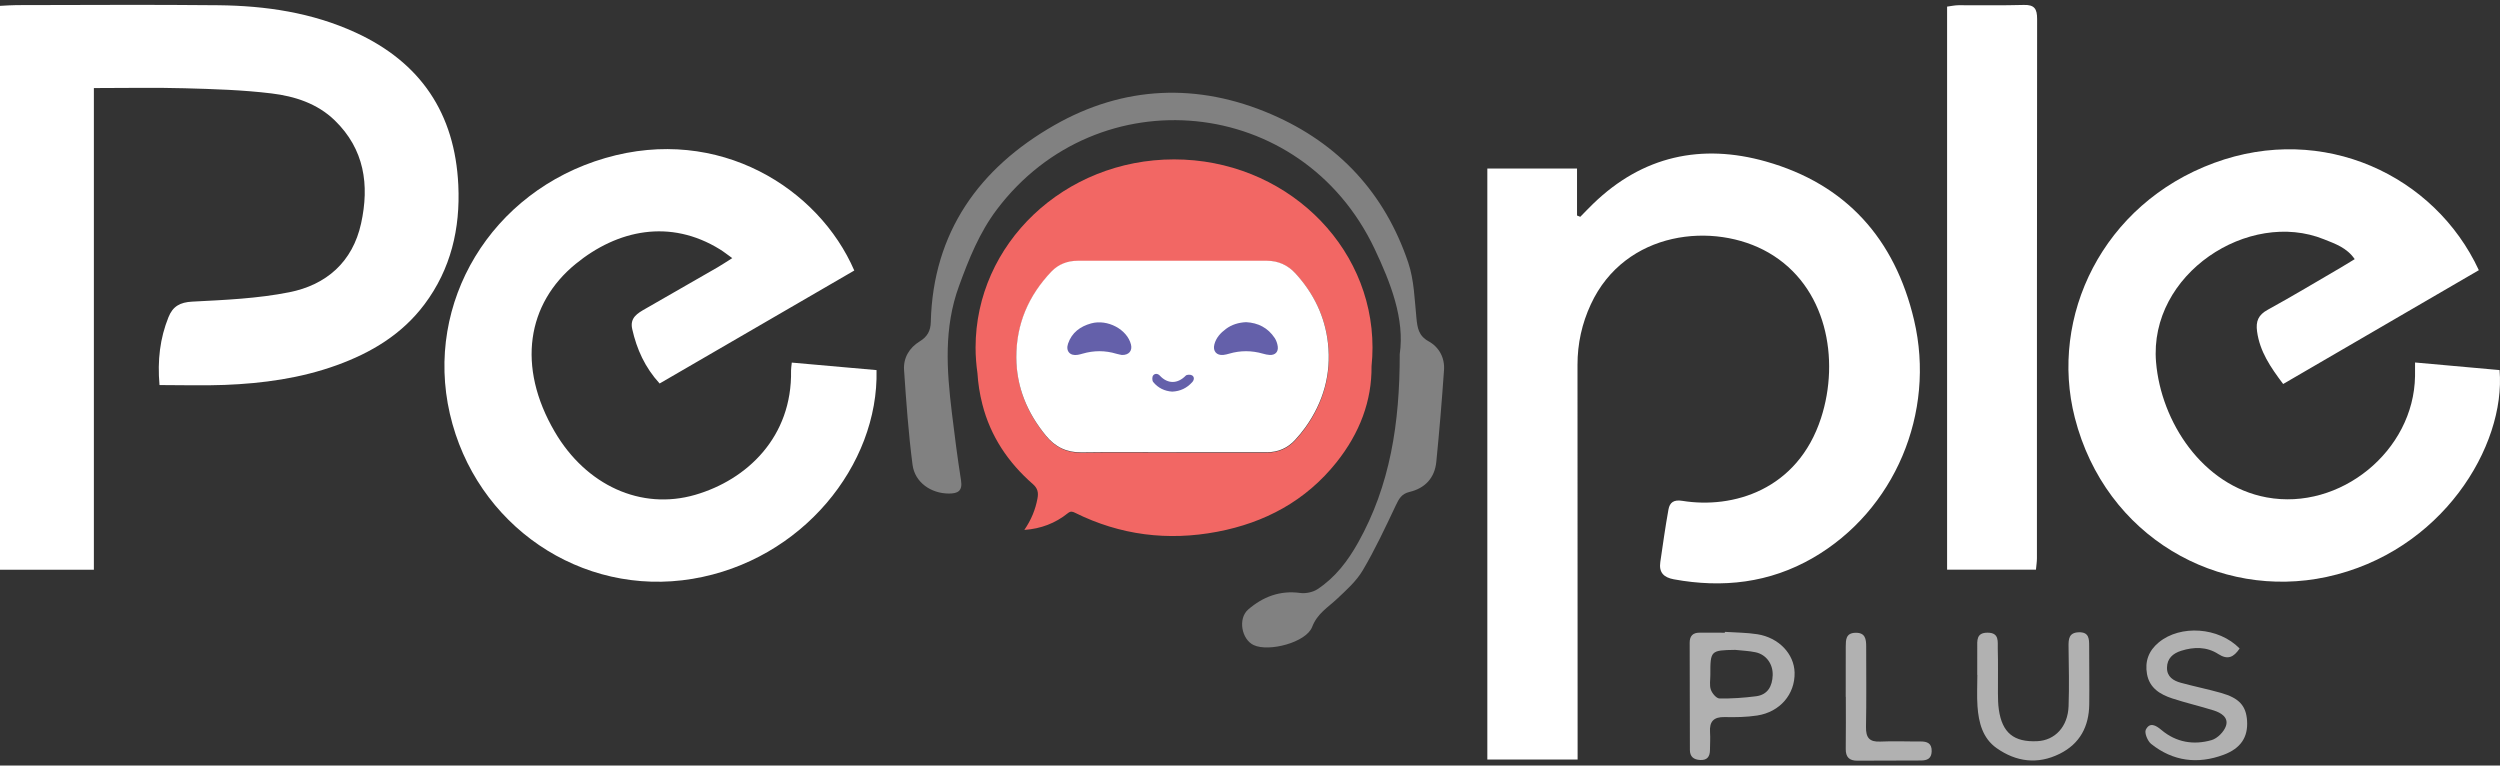
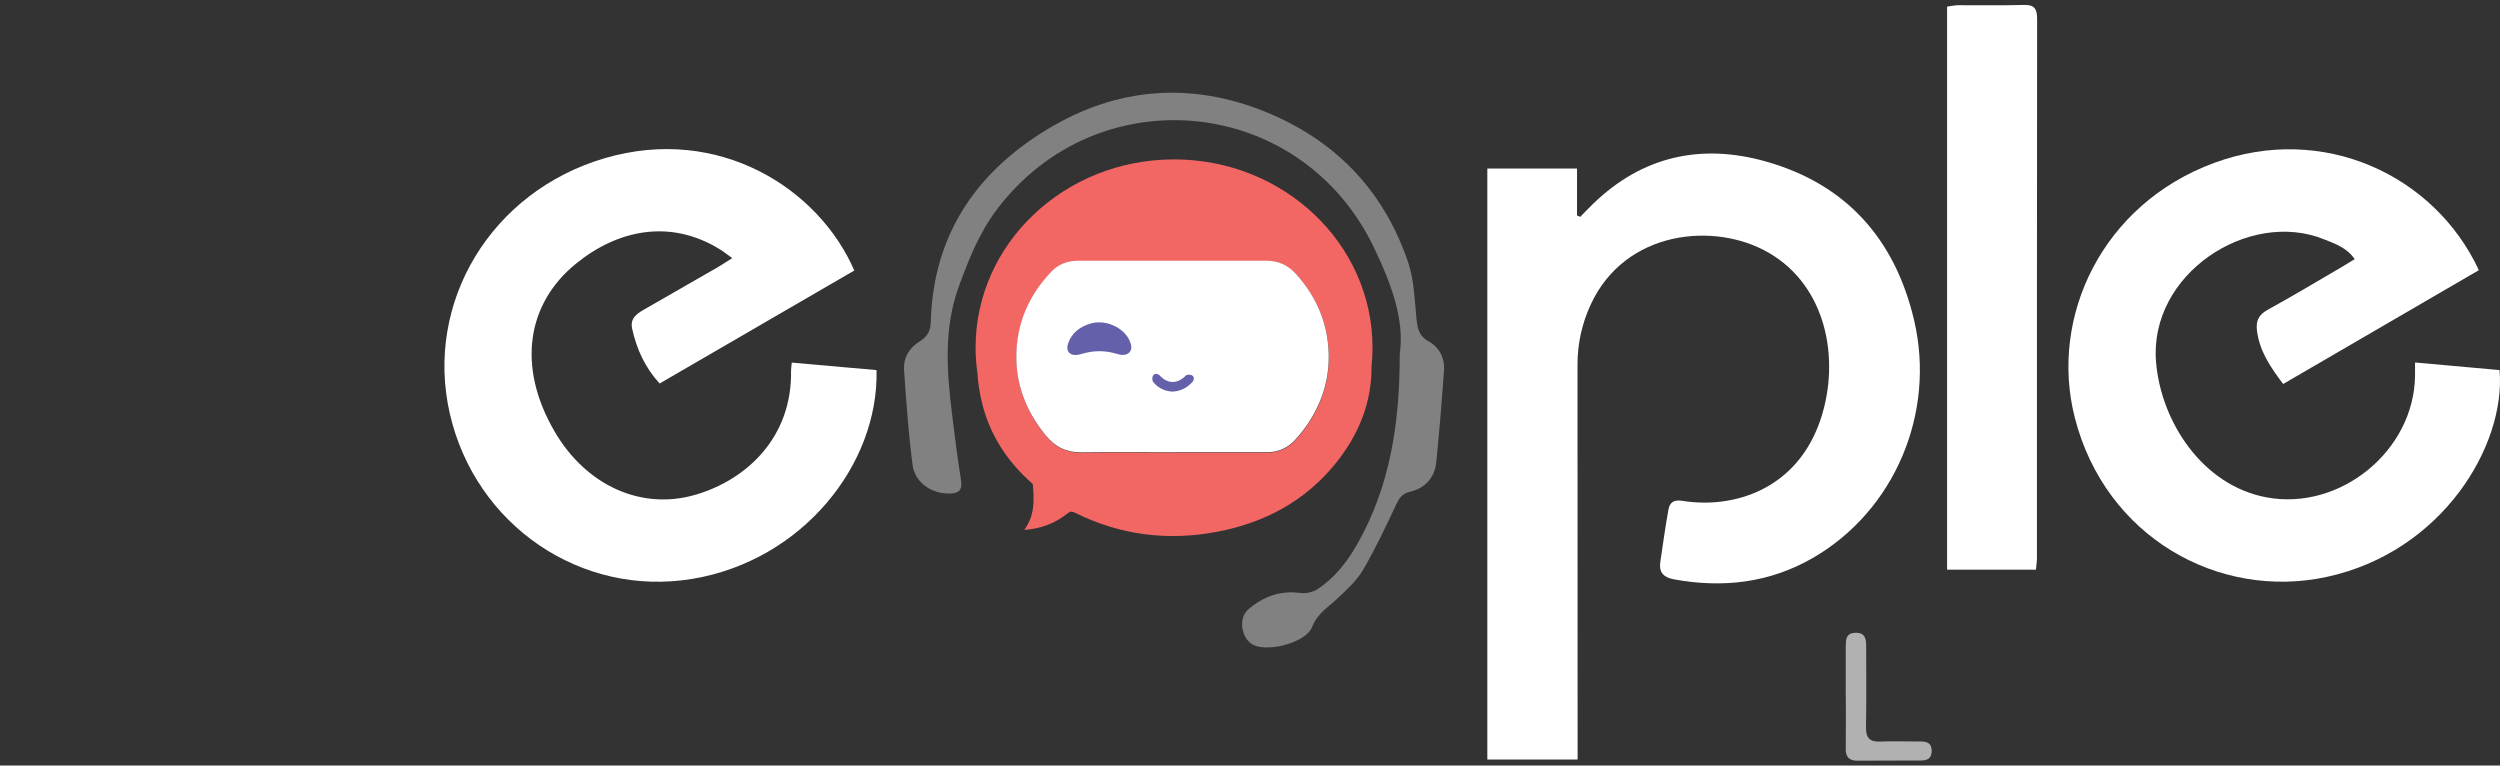
<svg xmlns="http://www.w3.org/2000/svg" width="209" height="64" viewBox="0 0 209 64" fill="none">
  <rect x="0" y="0" width="209" height="64" fill="#333333" stroke="none" />
  <g clip-path="url(#clip0_10_8)">
-     <path d="M13.335 32.191C13.153 30.103 13.377 28.278 14.085 26.514C14.448 25.611 15.045 25.269 16.077 25.216C18.79 25.076 21.536 24.96 24.189 24.431C27.272 23.817 29.479 21.912 30.188 18.676C30.894 15.455 30.466 12.471 27.983 10.063C26.52 8.644 24.633 8.046 22.706 7.811C20.294 7.517 17.85 7.445 15.418 7.378C12.948 7.309 10.475 7.362 7.848 7.362V47.629H0V0.49C0.504 0.466 0.949 0.428 1.393 0.427C7.014 0.423 12.636 0.378 18.256 0.438C22.207 0.481 26.077 1.046 29.723 2.718C35.175 5.217 38.032 9.487 38.315 15.474C38.486 19.099 37.697 22.494 35.486 25.443C33.609 27.948 31.041 29.486 28.15 30.532C25.125 31.626 21.978 32.054 18.788 32.179C17.022 32.248 15.251 32.191 13.335 32.191Z" fill="white" />
    <path d="M131.888 63.499H124.341V14.09H131.839V18.016C131.929 18.053 132.02 18.089 132.11 18.126C132.469 17.762 132.821 17.391 133.188 17.035C137.316 13.033 142.245 11.978 147.629 13.501C154.33 15.396 158.415 19.964 160.016 26.758C161.846 34.523 158.397 42.686 151.564 46.638C147.938 48.735 144.018 49.181 139.93 48.43C139.09 48.276 138.673 47.859 138.801 46.99C139.017 45.523 139.219 44.053 139.483 42.595C139.59 42.005 139.924 41.754 140.645 41.871C144.853 42.555 150.279 40.982 152.239 34.948C153.831 30.048 152.718 23.927 147.851 21.121C143.312 18.505 135.863 19.257 132.995 25.438C132.252 27.04 131.878 28.723 131.879 30.497C131.887 40.96 131.886 51.422 131.888 61.885C131.888 62.378 131.888 62.87 131.888 63.499Z" fill="white" />
    <path d="M201.898 30.304C204.396 30.529 206.689 30.735 208.964 30.939C209.496 37.287 204.144 46.154 194.503 48.232C185.516 50.17 176.019 44.932 173.455 34.921C171.295 26.488 175.762 17.055 185.106 13.617C194.22 10.263 203.545 14.646 207.231 22.587C201.809 25.741 196.37 28.905 190.873 32.102C189.815 30.7 188.921 29.39 188.691 27.711C188.574 26.862 188.79 26.329 189.579 25.898C191.646 24.766 193.666 23.548 195.703 22.362C196.057 22.156 196.404 21.938 196.853 21.665C196.196 20.699 195.197 20.373 194.285 20.005C188 17.464 179.63 22.897 180.246 30.277C180.662 35.248 184.113 40.587 189.491 41.582C195.624 42.717 201.802 37.706 201.897 31.444C201.902 31.121 201.898 30.798 201.898 30.304Z" fill="white" />
    <path d="M71.418 22.616C66.015 25.752 60.596 28.897 55.144 32.061C53.915 30.715 53.231 29.191 52.853 27.509C52.638 26.553 53.307 26.185 53.968 25.806C55.977 24.655 57.986 23.503 59.992 22.347C60.348 22.142 60.689 21.911 61.217 21.579C60.809 21.288 60.513 21.049 60.191 20.85C56.032 18.276 51.626 19.2 48.121 22.067C44.082 25.37 43.17 30.619 46.382 36.105C49.001 40.578 53.595 42.681 58.119 41.368C62.441 40.114 66.238 36.54 66.132 30.976C66.129 30.815 66.161 30.654 66.194 30.313C68.579 30.525 70.933 30.734 73.278 30.941C73.469 38.867 67.052 46.859 57.9 48.39C48.585 49.949 39.75 43.911 37.607 34.587C35.474 25.303 41.044 15.991 50.601 13.212C60.122 10.443 68.455 15.764 71.418 22.616Z" fill="white" />
    <path d="M162.777 0.553C163.098 0.512 163.416 0.439 163.735 0.437C165.554 0.425 167.374 0.467 169.191 0.413C170.088 0.387 170.304 0.75 170.303 1.589C170.284 16.621 170.29 31.653 170.287 46.685C170.287 46.967 170.239 47.25 170.206 47.622H162.777V0.553Z" fill="white" />
-     <path d="M144.2 52.824C145.106 52.885 146.021 52.882 146.915 53.022C148.708 53.303 149.993 54.67 150.028 56.228C150.07 58.032 148.814 59.523 146.898 59.817C146.006 59.954 145.086 59.967 144.18 59.947C143.264 59.927 142.898 60.315 142.959 61.213C142.993 61.708 142.957 62.208 142.953 62.706C142.948 63.252 142.721 63.569 142.129 63.535C141.593 63.505 141.277 63.264 141.275 62.694C141.269 59.706 141.263 56.718 141.257 53.729C141.256 53.173 141.52 52.886 142.089 52.892C142.792 52.9 143.494 52.894 144.196 52.894C144.198 52.87 144.199 52.847 144.2 52.824ZM145.066 54.33C143.005 54.361 142.98 54.386 142.985 56.425C142.986 56.838 142.899 57.284 143.026 57.655C143.13 57.959 143.488 58.386 143.741 58.391C144.761 58.412 145.789 58.337 146.803 58.208C147.786 58.083 148.167 57.36 148.197 56.445C148.227 55.507 147.651 54.722 146.777 54.532C146.218 54.411 145.637 54.394 145.066 54.33Z" fill="white" fill-opacity="0.62" />
-     <path d="M165.297 56.427C165.297 55.68 165.297 54.933 165.298 54.186C165.298 53.56 165.201 52.886 166.168 52.892C167.164 52.897 166.997 53.65 167.014 54.226C167.051 55.47 167.019 56.716 167.028 57.961C167.031 58.417 167.038 58.877 167.103 59.326C167.384 61.267 168.36 62.057 170.319 61.963C171.798 61.892 172.871 60.753 172.933 59.042C172.992 57.384 172.952 55.722 172.931 54.062C172.922 53.427 172.954 52.886 173.783 52.859C174.651 52.83 174.654 53.415 174.654 54.029C174.654 55.648 174.68 57.266 174.661 58.885C174.638 60.733 173.882 62.175 172.193 63.015C170.351 63.931 168.557 63.697 166.918 62.543C165.747 61.719 165.412 60.399 165.318 59.041C165.258 58.174 165.307 57.299 165.307 56.427C165.304 56.427 165.3 56.427 165.297 56.427Z" fill="white" fill-opacity="0.62" />
-     <path d="M187.233 54.215C186.731 54.957 186.235 55.185 185.448 54.677C184.49 54.057 183.415 54.066 182.344 54.406C181.656 54.624 181.171 55.045 181.16 55.818C181.15 56.58 181.695 56.91 182.321 57.081C183.435 57.386 184.57 57.613 185.681 57.928C187.204 58.361 187.777 59.009 187.856 60.267C187.941 61.622 187.332 62.563 185.902 63.096C183.73 63.906 181.666 63.65 179.837 62.192C179.539 61.955 179.257 61.265 179.391 61C179.72 60.35 180.223 60.627 180.699 61.029C181.931 62.067 183.392 62.304 184.888 61.873C185.375 61.733 185.928 61.176 186.09 60.689C186.328 59.971 185.672 59.582 185.055 59.389C183.913 59.032 182.743 58.763 181.606 58.39C180.595 58.059 179.699 57.526 179.489 56.35C179.3 55.287 179.627 54.4 180.478 53.7C182.279 52.217 185.48 52.415 187.233 54.215Z" fill="white" fill-opacity="0.62" />
    <path d="M154.302 58.263C154.302 56.855 154.297 55.447 154.305 54.039C154.309 53.487 154.313 52.928 155.099 52.901C155.936 52.872 156.014 53.416 156.013 54.049C156.01 56.285 156.042 58.523 155.998 60.758C155.98 61.661 156.271 62.042 157.201 61.996C158.312 61.942 159.427 61.996 160.54 61.987C161.114 61.983 161.507 62.132 161.488 62.816C161.471 63.432 161.098 63.575 160.587 63.577C158.814 63.581 157.041 63.584 155.268 63.593C154.606 63.596 154.295 63.298 154.304 62.612C154.324 61.163 154.311 59.713 154.311 58.263C154.308 58.263 154.305 58.263 154.302 58.263Z" fill="white" fill-opacity="0.62" />
    <g opacity="0.4">
      <path d="M119.431 28.533C118.588 28.066 118.497 27.412 118.414 26.591C118.258 25.035 118.22 23.412 117.729 21.954C115.767 16.143 111.909 11.984 106.296 9.559C100.118 6.889 93.923 7.168 88.143 10.467C81.894 14.034 78.004 19.384 77.814 26.923C77.795 27.658 77.529 28.149 76.89 28.538C76.023 29.067 75.509 29.915 75.579 30.936C75.76 33.582 75.947 36.232 76.289 38.86C76.481 40.332 77.838 41.257 79.318 41.261C80.07 41.263 80.484 41.054 80.342 40.159C80.045 38.275 79.802 36.382 79.574 34.489C79.146 30.935 78.891 27.42 80.169 23.922C81 21.644 81.878 19.444 83.35 17.497C91.774 6.358 108.803 7.907 114.915 20.802C116.271 23.663 117.441 26.677 117.018 29.601C117.022 35.385 116.214 40.581 113.54 45.357C112.676 46.899 111.626 48.279 110.146 49.254C109.753 49.513 109.155 49.635 108.686 49.571C107.002 49.34 105.571 49.898 104.353 50.951C103.466 51.718 103.801 53.459 104.808 53.93C106.076 54.524 109.196 53.711 109.694 52.414C110.129 51.282 111.012 50.785 111.779 50.062C112.558 49.33 113.393 48.584 113.927 47.68C114.955 45.938 115.816 44.094 116.683 42.263C116.946 41.707 117.166 41.284 117.835 41.126C119.126 40.82 119.94 39.961 120.074 38.619C120.33 36.062 120.541 33.5 120.72 30.937C120.793 29.902 120.3 29.013 119.431 28.533Z" fill="white" fill-opacity="0.95" />
    </g>
-     <path d="M111.725 38.656C113.686 36.197 114.689 33.502 114.661 30.611C114.713 30.101 114.742 29.584 114.742 29.06C114.742 20.37 107.313 13.325 98.15 13.325C88.987 13.325 81.558 20.37 81.558 29.06C81.558 29.785 81.615 30.498 81.715 31.198C81.767 32.048 81.9 32.914 82.125 33.798C82.803 36.467 84.283 38.666 86.341 40.464C86.748 40.82 86.826 41.166 86.736 41.658C86.564 42.605 86.207 43.467 85.634 44.302C87.026 44.202 88.225 43.743 89.266 42.907C89.496 42.723 89.646 42.755 89.864 42.864C93.65 44.746 97.635 45.239 101.761 44.455C105.745 43.699 109.162 41.87 111.725 38.656ZM108.292 36.8C107.656 37.496 106.859 37.842 105.915 37.841C103.275 37.839 100.635 37.84 97.996 37.84C95.471 37.84 92.945 37.814 90.421 37.851C89.186 37.869 88.234 37.403 87.463 36.466C85.9 34.568 84.99 32.41 84.977 29.935C84.961 27.142 85.993 24.745 87.909 22.737C88.498 22.121 89.258 21.834 90.114 21.834C95.38 21.833 100.647 21.835 105.914 21.832C106.876 21.832 107.679 22.198 108.321 22.899C109.838 24.557 110.788 26.499 111.032 28.743C111.311 31.319 110.643 33.662 109.14 35.763C108.881 36.125 108.593 36.471 108.292 36.8Z" fill="#F26764" />
+     <path d="M111.725 38.656C113.686 36.197 114.689 33.502 114.661 30.611C114.713 30.101 114.742 29.584 114.742 29.06C114.742 20.37 107.313 13.325 98.15 13.325C88.987 13.325 81.558 20.37 81.558 29.06C81.558 29.785 81.615 30.498 81.715 31.198C81.767 32.048 81.9 32.914 82.125 33.798C82.803 36.467 84.283 38.666 86.341 40.464C86.564 42.605 86.207 43.467 85.634 44.302C87.026 44.202 88.225 43.743 89.266 42.907C89.496 42.723 89.646 42.755 89.864 42.864C93.65 44.746 97.635 45.239 101.761 44.455C105.745 43.699 109.162 41.87 111.725 38.656ZM108.292 36.8C107.656 37.496 106.859 37.842 105.915 37.841C103.275 37.839 100.635 37.84 97.996 37.84C95.471 37.84 92.945 37.814 90.421 37.851C89.186 37.869 88.234 37.403 87.463 36.466C85.9 34.568 84.99 32.41 84.977 29.935C84.961 27.142 85.993 24.745 87.909 22.737C88.498 22.121 89.258 21.834 90.114 21.834C95.38 21.833 100.647 21.835 105.914 21.832C106.876 21.832 107.679 22.198 108.321 22.899C109.838 24.557 110.788 26.499 111.032 28.743C111.311 31.319 110.643 33.662 109.14 35.763C108.881 36.125 108.593 36.471 108.292 36.8Z" fill="#F26764" />
    <path d="M108.279 36.765C107.643 37.461 106.847 37.807 105.902 37.806C103.262 37.805 100.623 37.806 97.983 37.806C95.458 37.805 92.933 37.779 90.409 37.816C89.173 37.834 88.221 37.368 87.45 36.431C85.888 34.534 84.977 32.375 84.964 29.9C84.949 27.107 85.981 24.71 87.897 22.703C88.485 22.086 89.246 21.799 90.101 21.799C95.368 21.798 100.634 21.8 105.901 21.798C106.863 21.797 107.667 22.163 108.308 22.864C109.825 24.522 110.775 26.464 111.019 28.709C111.299 31.284 110.63 33.627 109.128 35.728C108.868 36.091 108.58 36.436 108.279 36.765Z" fill="white" />
-     <path d="M104.172 26.933C105.174 26.985 105.998 27.401 106.566 28.259C106.701 28.464 106.789 28.724 106.821 28.969C106.879 29.424 106.598 29.701 106.142 29.674C105.954 29.663 105.765 29.62 105.583 29.567C104.642 29.296 103.703 29.29 102.762 29.566C102.604 29.612 102.442 29.653 102.278 29.671C101.709 29.736 101.375 29.351 101.52 28.795C101.666 28.234 102.037 27.834 102.483 27.501C102.978 27.132 103.545 26.964 104.172 26.933Z" fill="#6460AA" />
    <path d="M93.791 29.676C93.701 29.656 93.511 29.629 93.33 29.574C92.39 29.29 91.451 29.292 90.51 29.564C90.376 29.603 90.24 29.639 90.103 29.663C89.459 29.776 89.077 29.355 89.288 28.732C89.602 27.805 90.308 27.289 91.211 27.038C92.589 26.655 94.239 27.541 94.551 28.808C94.675 29.312 94.388 29.691 93.791 29.676Z" fill="#6460AA" />
    <path d="M98.001 32.74C97.374 32.701 96.816 32.442 96.406 31.934C96.313 31.82 96.309 31.521 96.395 31.398C96.528 31.208 96.784 31.21 96.959 31.4C97.619 32.112 98.445 32.104 99.129 31.403C99.223 31.306 99.533 31.301 99.66 31.383C99.868 31.517 99.838 31.764 99.668 31.951C99.229 32.435 98.686 32.708 98.001 32.74Z" fill="#6460AA" />
  </g>
  <defs>
    <clipPath id="clip0_10_8">
      <rect width="209" height="63.186" fill="white" transform="translate(0 0.407)" />
    </clipPath>
  </defs>
</svg>